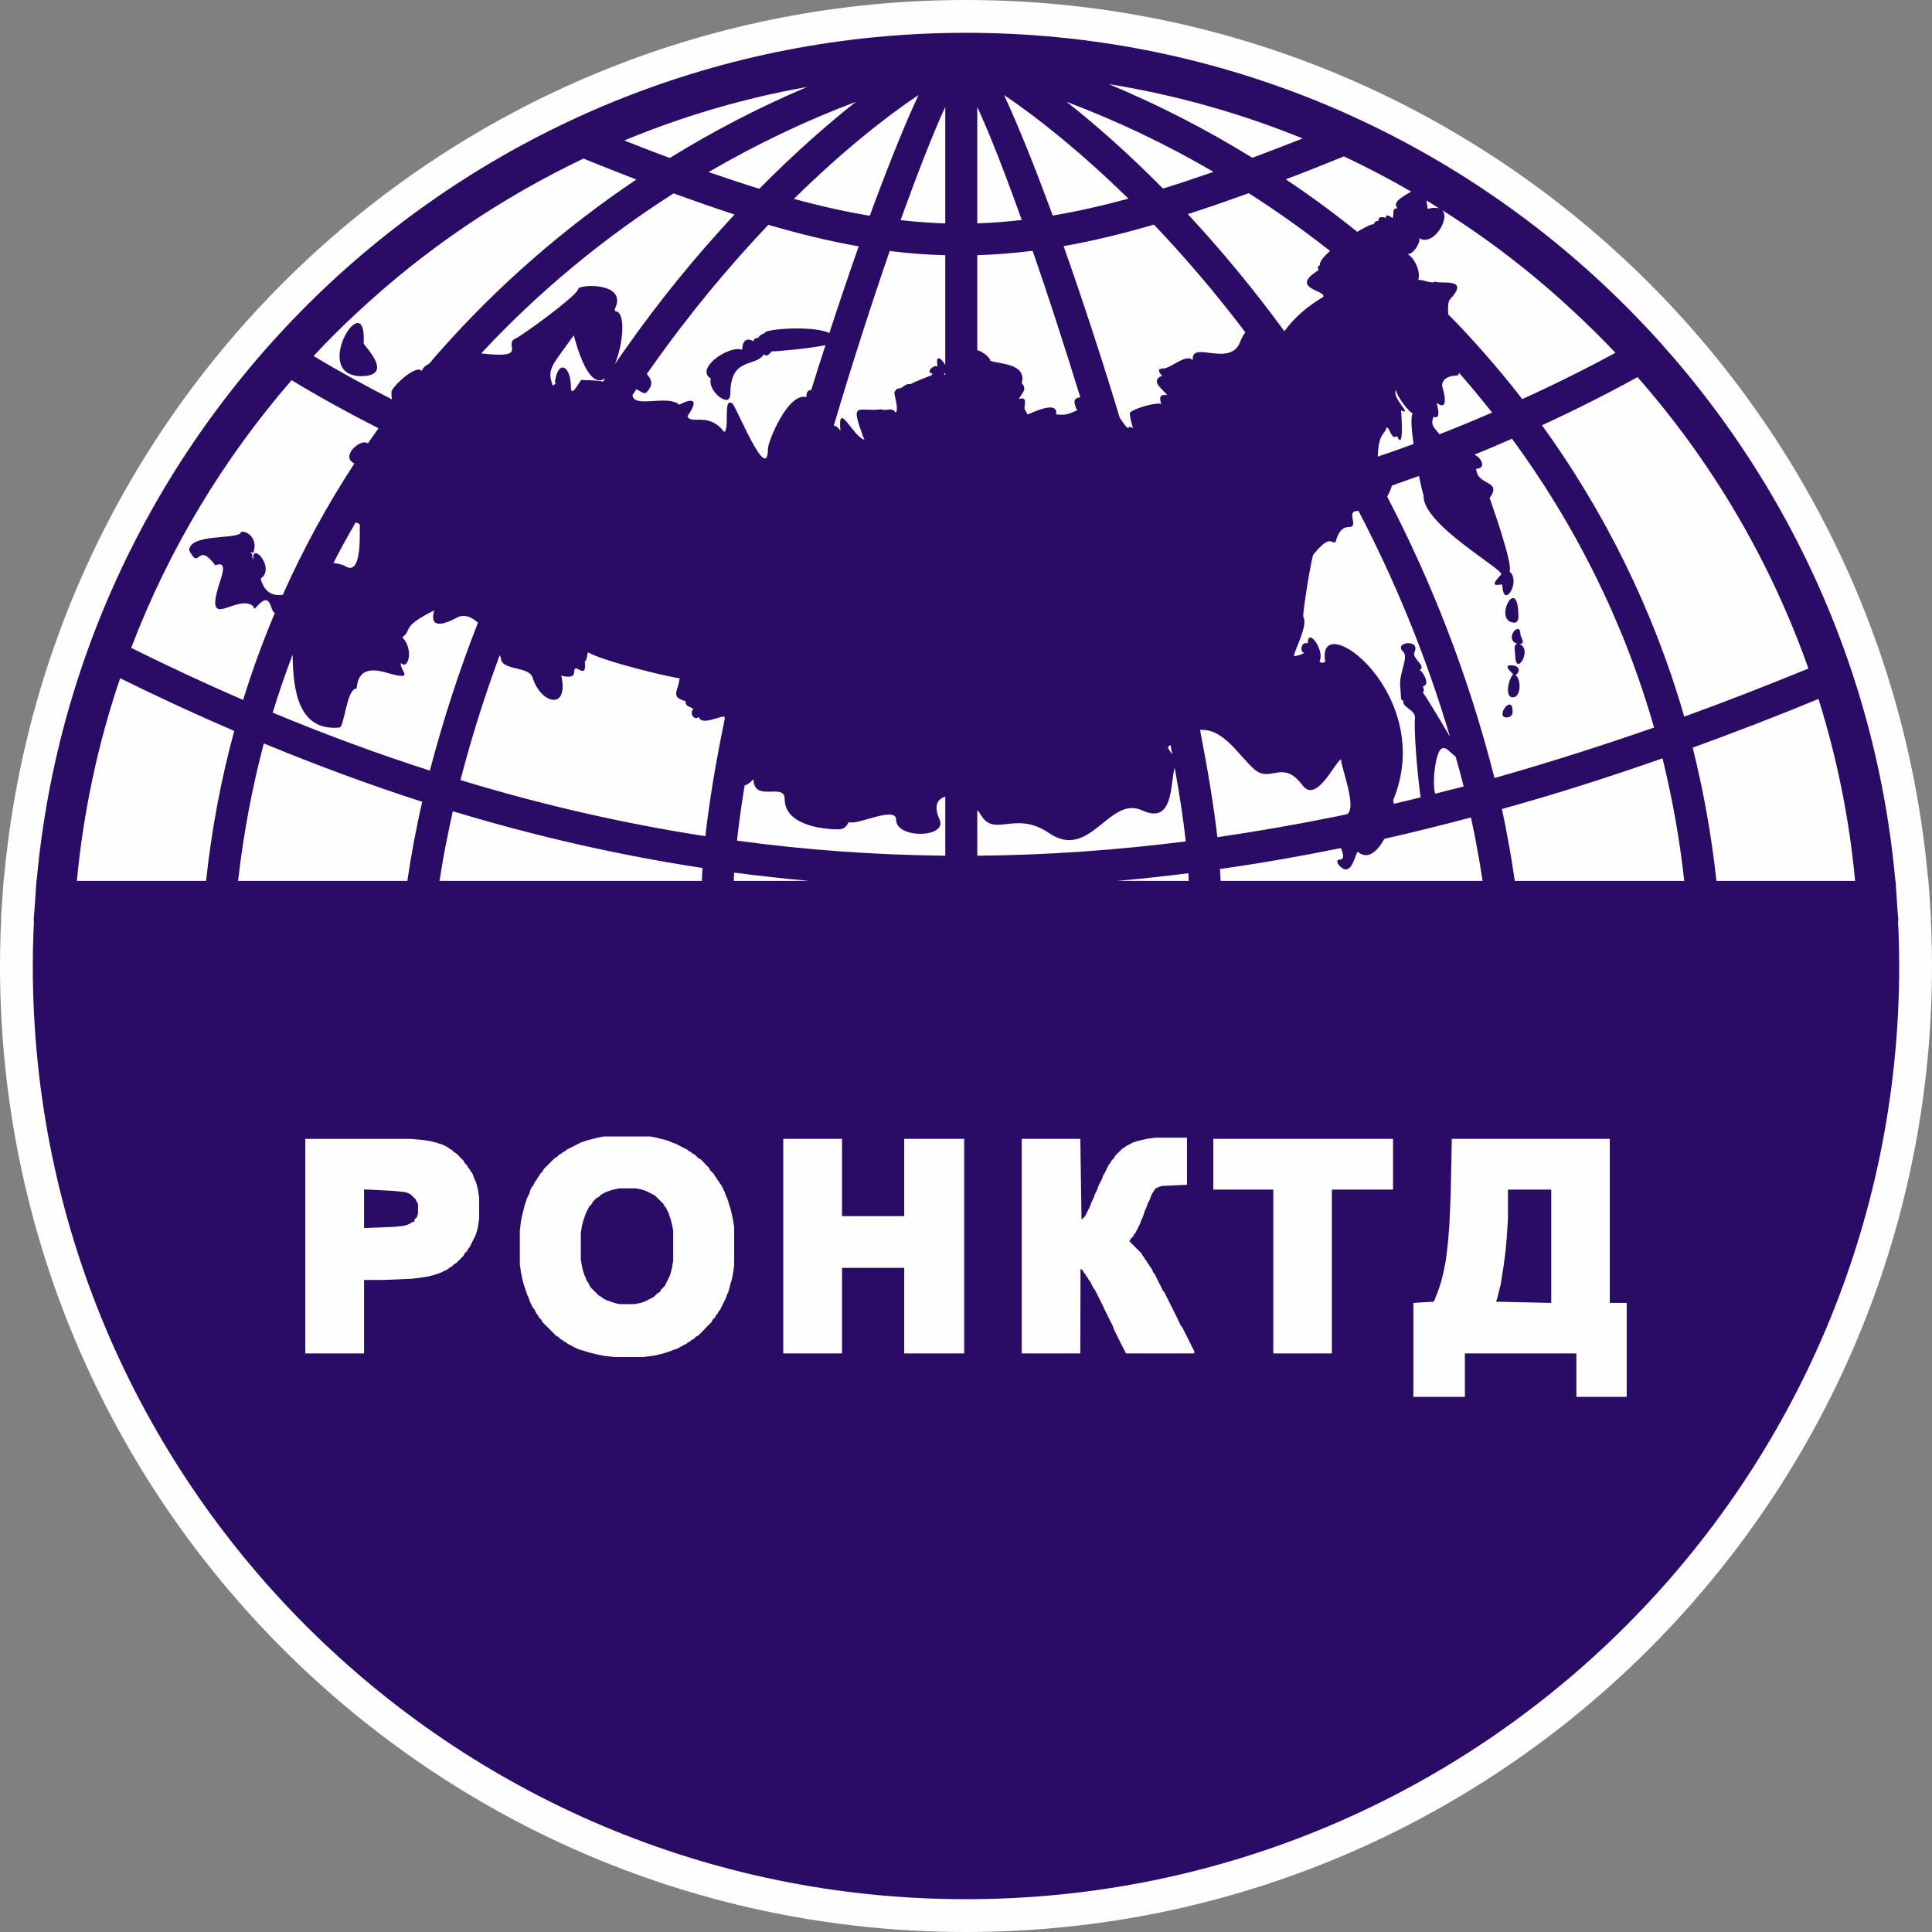
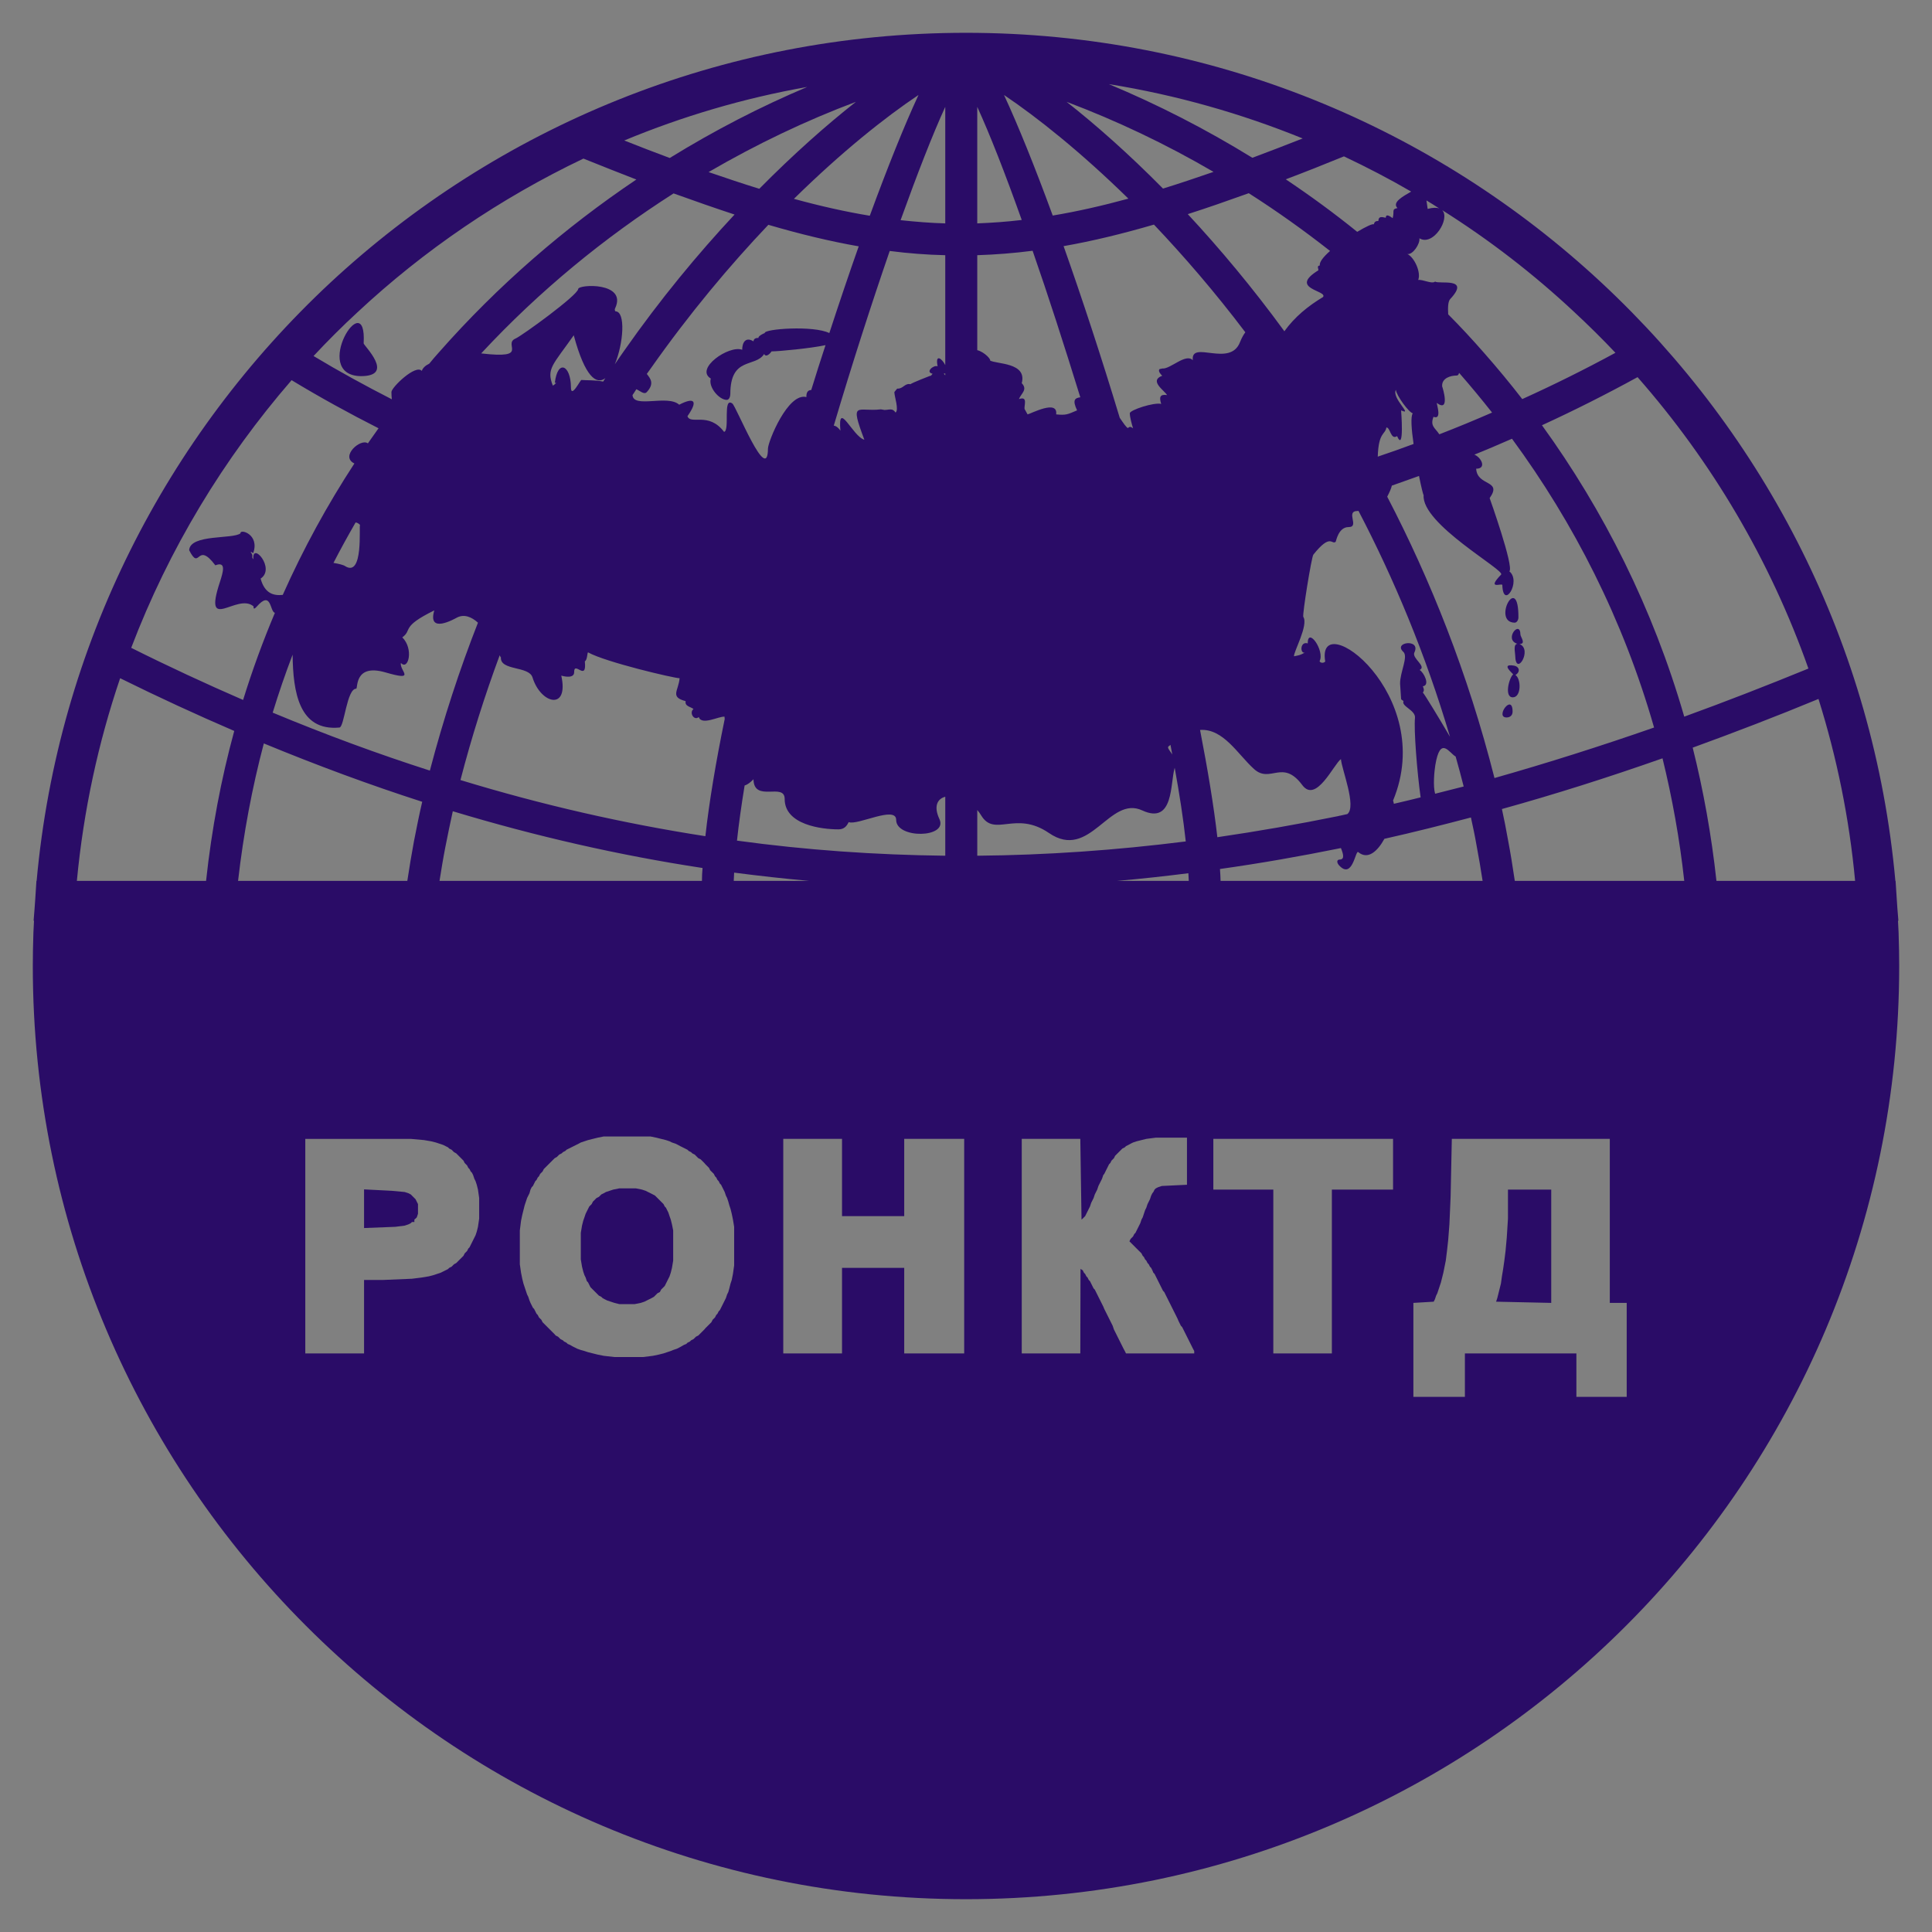
<svg xmlns="http://www.w3.org/2000/svg" xml:space="preserve" width="96px" height="96px" version="1.1" style="shape-rendering:geometricPrecision; text-rendering:geometricPrecision; image-rendering:optimizeQuality; fill-rule:evenodd; clip-rule:evenodd" viewBox="0 0 96 96">
  <rect x="0" y="0" width="96" height="96" fill="#808080" stroke="none" />
  <defs>
    <style type="text/css">
   
    .fil0 {fill:#FEFEFE}
    .fil1 {fill:#2A0C67}
   
  </style>
  </defs>
  <g id="Слой_x0020_1">
-     <path class="fil0" d="M95.88 44.57c0.01,0.15 0.02,0.31 0.03,0.47l0.04 0.63 -0.01 0c0.01,0.2 0.02,0.4 0.03,0.61 0.02,0.64 0.03,1.21 0.03,1.72 0,13.25 -5.37,25.25 -14.06,33.94 -8.69,8.69 -20.69,14.06 -33.94,14.06 -13.25,0 -25.25,-5.37 -33.94,-14.06 -8.69,-8.69 -14.06,-20.69 -14.06,-33.94 0,-0.51 0.01,-1.08 0.03,-1.71l0 0c0.01,-0.21 0.02,-0.41 0.03,-0.61l-0.01 0 0.04 -0.66c0.01,-0.15 0.02,-0.3 0.03,-0.44l0.07 -0.96 0.01 0c1.1,-12.11 6.69,-22.93 15.1,-30.76 8.58,-7.98 20.07,-12.86 32.7,-12.86 12.63,0 24.12,4.88 32.69,12.86 8.42,7.83 14.01,18.65 15.11,30.76l0.01 0 0.07 0.95z" />
    <path class="fil1" d="M94.25 44.69c0.01,0.14 0.02,0.29 0.03,0.45l0.05 0.61 -0.02 0c0.01,0.19 0.02,0.39 0.03,0.59 0.02,0.61 0.03,1.17 0.03,1.66 0,12.8 -5.19,24.4 -13.58,32.79 -8.39,8.39 -19.99,13.58 -32.79,13.58 -12.81,0 -24.4,-5.19 -32.79,-13.58 -8.39,-8.39 -13.58,-19.98 -13.58,-32.79 0,-0.49 0.01,-1.04 0.03,-1.65l0 0c0.01,-0.21 0.02,-0.4 0.03,-0.6l-0.02 0 0.05 -0.63c0.01,-0.14 0.02,-0.28 0.03,-0.42l0.06 -0.93 0.01 0c1.06,-11.7 6.47,-22.15 14.59,-29.72 8.28,-7.7 19.39,-12.42 31.59,-12.42 12.2,0 23.3,4.71 31.58,12.42 8.13,7.57 13.54,18.01 14.6,29.72l0.01 0 0.06 0.92zm-19.91 19.99l0.06 -0.18 0.06 -0.24 0.06 -0.24 0.06 -0.24 0.05 -0.36 0.06 -0.36 0.06 -0.42 0.06 -0.48 0.06 -0.66 0.06 -0.95 0 -1.44 2.15 0 0 5.63 -2.74 -0.06zm-2.26 -5.21l-0.06 1.37 -0.06 0.78 -0.06 0.54 -0.06 0.48 -0.06 0.3 -0.06 0.3 -0.06 0.24 -0.06 0.24 -0.06 0.18 -0.06 0.18 -0.06 0.18 -0.06 0.12 -0.06 0.18 -0.06 0.12 -1.01 0.06 0 4.67 2.56 0 0 -2.16 5.54 0 0 2.16 2.5 0 0 -4.67 -0.84 0 0 -8.15 -7.85 0 -0.06 2.88zm-43.22 1.79l0.06 -0.36 0.06 -0.24 0.06 -0.17 0.06 -0.18 0.06 -0.12 0.06 -0.12 0.06 -0.12 0.06 -0.06 0.06 -0.06 0.06 -0.12 0.06 -0.06 0.06 -0.06 0.06 -0.06 0.12 -0.06 0.06 -0.06 0.06 -0.06 0.12 -0.06 0.11 -0.06 0.18 -0.06 0.18 -0.06 0.3 -0.06 0.83 0 0.3 0.06 0.18 0.06 0.12 0.06 0.12 0.06 0.12 0.06 0.11 0.06 0.06 0.06 0.06 0.06 0.06 0.06 0.06 0.06 0.06 0.06 0.06 0.06 0.06 0.06 0.06 0.12 0.06 0.06 0.06 0.12 0.06 0.12 0.06 0.18 0.06 0.17 0.06 0.24 0.06 0.3 0 1.5 -0.06 0.36 -0.06 0.24 -0.06 0.18 -0.06 0.12 -0.06 0.12 -0.06 0.12 -0.06 0.12 -0.06 0.06 -0.06 0.06 -0.06 0.06 -0.06 0.12 -0.12 0.06 -0.06 0.06 -0.06 0.06 -0.06 0.06 -0.11 0.06 -0.12 0.06 -0.12 0.06 -0.12 0.06 -0.18 0.06 -0.3 0.06 -0.77 0 -0.24 -0.06 -0.18 -0.06 -0.18 -0.06 -0.12 -0.06 -0.11 -0.06 -0.06 -0.06 -0.12 -0.06 -0.06 -0.06 -0.06 -0.06 -0.06 -0.06 -0.06 -0.06 -0.06 -0.06 -0.06 -0.06 -0.06 -0.06 -0.06 -0.12 -0.06 -0.12 -0.06 -0.06 -0.06 -0.18 -0.06 -0.12 -0.06 -0.18 -0.06 -0.24 -0.06 -0.36 0 -1.32zm0.84 -4.73l-0.24 0.06 -0.24 0.06 -0.18 0.06 -0.18 0.06 -0.11 0.06 -0.12 0.06 -0.12 0.06 -0.12 0.06 -0.12 0.06 -0.12 0.06 -0.06 0.06 -0.12 0.06 -0.06 0.06 -0.12 0.06 -0.06 0.06 -0.06 0.06 -0.11 0.06 -0.06 0.06 -0.06 0.06 -0.06 0.06 -0.06 0.06 -0.06 0.06 -0.06 0.06 -0.06 0.06 -0.06 0.06 -0.06 0.06 -0.06 0.12 -0.06 0.06 -0.06 0.06 -0.06 0.12 -0.06 0.06 -0.06 0.12 -0.06 0.06 -0.06 0.12 -0.06 0.12 -0.06 0.06 -0.06 0.12 -0.05 0.18 -0.06 0.12 -0.06 0.12 -0.06 0.18 -0.06 0.18 -0.06 0.24 -0.06 0.24 -0.06 0.29 -0.06 0.48 0 1.68 0.06 0.42 0.06 0.3 0.06 0.24 0.06 0.18 0.06 0.18 0.06 0.18 0.06 0.12 0.06 0.18 0.05 0.12 0.06 0.12 0.06 0.12 0.06 0.06 0.06 0.12 0.06 0.12 0.06 0.06 0.06 0.12 0.06 0.06 0.06 0.06 0.06 0.12 0.06 0.06 0.06 0.06 0.06 0.06 0.06 0.06 0.06 0.06 0.06 0.06 0.06 0.06 0.06 0.06 0.06 0.06 0.06 0.06 0.05 0.06 0.12 0.06 0.06 0.06 0.06 0.06 0.12 0.06 0.06 0.06 0.12 0.06 0.06 0.06 0.12 0.05 0.12 0.07 0.12 0.06 0.12 0.06 0.17 0.06 0.18 0.05 0.18 0.06 0.24 0.06 0.24 0.06 0.3 0.06 0.53 0.06 1.43 0 0.48 -0.06 0.29 -0.06 0.24 -0.06 0.18 -0.06 0.18 -0.06 0.12 -0.05 0.18 -0.06 0.12 -0.06 0.11 -0.06 0.12 -0.07 0.12 -0.05 0.06 -0.06 0.12 -0.06 0.06 -0.06 0.12 -0.06 0.06 -0.06 0.06 -0.06 0.12 -0.06 0.06 -0.06 0.06 -0.06 0.06 -0.06 0.06 -0.06 0.06 -0.06 0.05 -0.06 0.06 -0.06 0.06 -0.06 0.06 -0.06 0.06 -0.06 0.06 -0.06 0.06 -0.12 0.06 -0.06 0.06 -0.06 0.06 -0.12 0.06 -0.06 0.06 -0.12 0.06 -0.06 0.06 -0.12 0.06 -0.12 0.06 -0.12 0.06 -0.12 0.06 -0.12 0.06 -0.18 0.06 -0.12 0.05 -0.18 0.06 -0.24 0.06 -0.18 0.06 -0.3 0.06 -0.42 0 -1.92 -0.06 -0.36 -0.06 -0.29 -0.06 -0.24 -0.06 -0.18 -0.05 -0.18 -0.06 -0.18 -0.06 -0.12 -0.06 -0.18 -0.06 -0.12 -0.06 -0.12 -0.06 -0.12 -0.06 -0.06 -0.06 -0.12 -0.06 -0.06 -0.06 -0.12 -0.06 -0.06 -0.06 -0.12 -0.06 -0.06 -0.06 -0.06 -0.06 -0.06 -0.06 -0.12 -0.06 -0.06 -0.06 -0.06 -0.06 -0.06 -0.05 -0.06 -0.06 -0.06 -0.06 -0.06 -0.06 -0.06 -0.12 -0.06 -0.06 -0.06 -0.06 -0.06 -0.06 -0.06 -0.12 -0.06 -0.06 -0.06 -0.12 -0.06 -0.06 -0.06 -0.12 -0.06 -0.12 -0.06 -0.12 -0.06 -0.11 -0.06 -0.12 -0.06 -0.18 -0.06 -0.12 -0.06 -0.18 -0.06 -0.24 -0.06 -0.24 -0.06 -0.29 -0.06 -2.32 0 -0.3 0.06zm27.26 0.06l-0.24 0.06 -0.24 0.06 -0.18 0.06 -0.12 0.06 -0.11 0.06 -0.12 0.06 -0.06 0.06 -0.12 0.06 -0.06 0.06 -0.06 0.06 -0.06 0.06 -0.06 0.06 -0.06 0.06 -0.06 0.06 -0.06 0.12 -0.06 0.06 -0.06 0.06 -0.06 0.12 -0.06 0.06 -0.06 0.12 -0.06 0.12 -0.06 0.12 -0.06 0.12 -0.05 0.06 -0.06 0.18 -0.06 0.12 -0.06 0.12 -0.06 0.12 -0.06 0.18 -0.06 0.12 -0.06 0.12 -0.06 0.18 -0.06 0.12 -0.06 0.12 -0.06 0.18 -0.06 0.12 -0.06 0.12 -0.06 0.12 -0.06 0.12 -0.06 0.06 -0.06 0.06 -0.06 0.05 -0.06 -4.01 -2.91 0 0 10.66 2.91 0 0.01 -4.2 0.11 0.07 0.06 0.12 0.06 0.06 0.06 0.12 0.06 0.06 0.06 0.12 0.06 0.06 0.06 0.12 0.06 0.12 0.06 0.12 0.06 0.06 0.06 0.12 0.06 0.12 0.06 0.12 0.06 0.12 0.06 0.12 0.06 0.12 0.06 0.12 0.05 0.12 0.06 0.12 0.06 0.12 0.06 0.12 0.06 0.12 0.06 0.12 0.06 0.12 0.06 0.12 0.06 0.18 0.06 0.12 0.06 0.12 0.06 0.12 0.06 0.12 0.06 0.12 0.06 0.12 0.06 0.12 0.06 0.12 0.06 0.11 0.06 0.12 3.39 0 0 -0.12 -0.06 -0.11 -0.06 -0.12 -0.06 -0.12 -0.06 -0.12 -0.06 -0.12 -0.06 -0.12 -0.06 -0.12 -0.06 -0.12 -0.06 -0.12 -0.06 -0.12 -0.06 -0.06 -0.06 -0.12 -0.06 -0.12 -0.05 -0.12 -0.06 -0.12 -0.06 -0.12 -0.06 -0.12 -0.06 -0.12 -0.06 -0.12 -0.06 -0.12 -0.06 -0.12 -0.06 -0.12 -0.06 -0.12 -0.06 -0.12 -0.06 -0.12 -0.06 -0.06 -0.06 -0.12 -0.06 -0.12 -0.06 -0.12 -0.06 -0.12 -0.06 -0.12 -0.06 -0.12 -0.06 -0.12 -0.06 -0.06 -0.05 -0.12 -0.06 -0.12 -0.06 -0.06 -0.06 -0.12 -0.06 -0.06 -0.06 -0.12 -0.06 -0.06 -0.06 -0.12 -0.06 -0.06 -0.06 -0.12 -0.06 -0.06 -0.06 -0.06 -0.06 -0.06 -0.06 -0.06 -0.06 -0.06 -0.06 -0.06 -0.06 -0.06 -0.06 -0.06 -0.06 -0.06 -0.06 -0.06 0.06 -0.12 0.06 -0.06 0.06 -0.06 0.06 -0.12 0.06 -0.06 0.06 -0.12 0.06 -0.12 0.06 -0.12 0.06 -0.12 0.06 -0.18 0.06 -0.11 0.06 -0.18 0.06 -0.18 0.06 -0.12 0.06 -0.18 0.06 -0.12 0.06 -0.12 0.06 -0.18 0.06 -0.12 0.05 -0.06 0.06 -0.12 0.06 -0.06 0.12 -0.06 0.18 -0.06 1.25 -0.06 0 -2.34 -1.55 0 -0.47 0.06zm-18.04 10.66l2.92 0 0 -4.25 3.09 0 0 4.25 2.98 0 0 -10.66 -2.98 0 0 3.84 -3.09 0 0 -3.84 -2.92 0 0 10.66zm-18.21 -6.76l-0.06 0.06 -0.06 0.05 0 0.12 -0.12 0 -0.06 0.06 -0.12 0.06 -0.18 0.06 -0.47 0.06 -1.55 0.06 0 -1.92 1.37 0.07 0.65 0.06 0.18 0.06 0.12 0.06 0.06 0.06 0.06 0.06 0.06 0.06 0.06 0.06 0.06 0.12 0.06 0.12 0 0.48 -0.06 0.18zm-5.54 6.76l2.92 0 0 -3.65 0.95 0 1.43 -0.06 0.48 -0.06 0.36 -0.06 0.23 -0.06 0.18 -0.06 0.18 -0.06 0.12 -0.06 0.12 -0.06 0.12 -0.06 0.06 -0.06 0.12 -0.06 0.06 -0.06 0.06 -0.06 0.11 -0.06 0.06 -0.06 0.06 -0.06 0.06 -0.06 0.06 -0.06 0.06 -0.06 0.06 -0.06 0.06 -0.12 0.06 -0.06 0.06 -0.06 0.06 -0.12 0.06 -0.06 0.06 -0.12 0.06 -0.12 0.06 -0.12 0.06 -0.12 0.06 -0.12 0.06 -0.18 0.06 -0.24 0.06 -0.41 0 -1.02 -0.06 -0.42 -0.06 -0.24 -0.06 -0.18 -0.06 -0.12 -0.06 -0.18 -0.06 -0.12 -0.06 -0.06 -0.06 -0.12 -0.06 -0.06 -0.06 -0.12 -0.06 -0.06 -0.06 -0.06 -0.06 -0.12 -0.06 -0.06 -0.06 -0.06 -0.06 -0.06 -0.06 -0.06 -0.06 -0.06 -0.06 -0.06 -0.11 -0.06 -0.06 -0.06 -0.06 -0.06 -0.12 -0.06 -0.06 -0.06 -0.12 -0.06 -0.12 -0.06 -0.18 -0.06 -0.18 -0.06 -0.24 -0.06 -0.35 -0.06 -0.66 -0.06 -5.24 0 0 10.66zm45.12 -8.14l2.98 0 0 8.14 2.91 0 0 -8.14 3.04 0 0 -2.52 -8.93 0 0 2.52zm3.53 -42.65c0.51,-0.71 1.17,-1.25 1.92,-1.7 0.25,-0.33 -1.74,-0.4 -0.23,-1.33 0,-0.11 -0.09,-0.21 0.07,-0.24 -0.03,-0.17 0.19,-0.44 0.51,-0.72 -1.31,-1.03 -2.66,-1.99 -4.04,-2.87 -1.06,0.38 -2.06,0.73 -3.03,1.04 1.58,1.7 3.21,3.64 4.8,5.82zm3.62 -4.94c0.43,-0.26 0.78,-0.42 0.82,-0.37 0.04,-0.13 0.09,-0.17 0.23,-0.17 0.01,-0.25 0.17,-0.2 0.37,-0.16 0,-0.24 0.25,-0.04 0.34,0.02 0.1,-0.33 -0.07,-0.45 0.24,-0.5 -0.29,-0.29 0.29,-0.59 0.68,-0.82 -1.08,-0.63 -2.2,-1.21 -3.34,-1.75 -1,0.41 -1.96,0.79 -2.89,1.14 1.21,0.81 2.4,1.68 3.55,2.61zm3.44 -1.56c0.03,0.16 0.04,0.32 0.06,0.42 0.26,-0.07 0.45,-0.07 0.58,-0.02 -0.21,-0.14 -0.43,-0.27 -0.64,-0.4zm0.78 0.48c0.42,0.42 -0.45,1.82 -1.13,1.4 0.04,0.28 -0.34,0.84 -0.6,0.78 0.35,0.17 0.69,0.91 0.54,1.29 0.24,-0.03 0.69,0.22 0.84,0.08 0.18,0.15 1.79,-0.24 0.75,0.87 -0.11,0.12 -0.12,0.42 -0.1,0.76 0.61,0.61 1.2,1.25 1.77,1.9 0.66,0.75 1.3,1.52 1.91,2.31 1.55,-0.7 3.1,-1.47 4.63,-2.3 -0.66,-0.7 -1.34,-1.37 -2.04,-2.02 -2.02,-1.89 -4.22,-3.59 -6.57,-5.07zm0.84 8.09c-0.02,0.08 -0.05,0.13 -0.12,0.13 -0.29,0 -0.75,0.12 -0.72,0.54l0 0c0.03,0.07 0.41,1.32 -0.27,0.82 0.01,0.11 0.26,0.86 -0.16,0.69 -0.18,0.46 0.08,0.55 0.29,0.87 0.88,-0.34 1.75,-0.7 2.62,-1.08 -0.52,-0.66 -1.05,-1.3 -1.6,-1.93l-0.04 -0.04zm0.76 4.06c0.35,0.14 0.62,0.7 0.09,0.7 0.05,0.89 1.32,0.54 0.67,1.46 0,0 1.22,3.42 0.98,3.64 0.61,0.49 -0.31,1.95 -0.35,0.68 0,-0.12 -0.82,0.27 -0.06,-0.52 0.21,-0.22 -3.97,-2.51 -3.85,-3.95 -0.02,0 -0.12,-0.4 -0.23,-0.95 -0.45,0.16 -0.9,0.32 -1.35,0.48 -0.03,0.14 -0.12,0.34 -0.23,0.55 2.14,4.11 4.01,8.77 5.33,13.98 2.61,-0.74 5.26,-1.58 7.93,-2.51 -1.54,-5.38 -3.99,-10.17 -7.06,-14.35 -0.62,0.27 -1.24,0.54 -1.87,0.79zm-3.02 -0.53c-0.11,-0.74 -0.15,-1.38 -0.04,-1.52 0,0 0.01,0 0.01,0 -0.2,-0.03 -0.83,-0.9 -0.85,-1.17 -0.22,0.42 0.89,1.31 0.26,1.02 0,0 0.17,2.12 -0.2,1.28 -0.32,0.21 -0.33,-0.43 -0.53,-0.43 -0.06,0.37 -0.39,0.21 -0.43,1.45 0.6,-0.2 1.19,-0.41 1.78,-0.63zm-2.74 3.32c-0.01,0.01 -0.03,0.01 -0.04,0.01 -0.63,0 0.12,0.8 -0.45,0.8 -0.51,0 -0.62,0.71 -0.64,0.73 -0.2,0.17 -0.24,-0.45 -1.11,0.64 -0.09,0.11 -0.55,2.95 -0.5,3.09l0 0c0.27,0.41 -0.5,1.77 -0.46,1.96 0.23,-0.05 0.28,-0.04 0.53,-0.18 -0.24,0.05 -0.23,-0.58 0.15,-0.46 0,-0.85 0.86,0.37 0.59,0.88 0.02,0.09 0.2,0.12 0.28,0.02 -0.48,-2.79 5.57,1.61 3.37,6.91 0.02,0.04 0.03,0.1 0.04,0.16 0.44,-0.1 0.89,-0.21 1.33,-0.32 -0.18,-1.29 -0.34,-3.37 -0.28,-3.95 0.04,-0.38 -0.69,-0.57 -0.57,-0.83 -0.02,-0.04 -0.1,-0.05 -0.12,-0.11l-0.05 -0.75c0,0 0,-0.01 0,-0.01 -0.01,-0.56 0.42,-1.35 0.16,-1.58 -0.53,-0.49 0.89,-0.67 0.55,0.03 -0.14,0.29 0.63,0.69 0.26,0.87 0.2,0.11 0.54,0.76 0.16,0.81 0.04,0.1 0.09,0.21 0,0.31 0.09,0.09 0.84,1.33 1.35,2.2 -1.22,-4.12 -2.79,-7.86 -4.55,-11.23zm1.29 16.3c-0.34,0.62 -0.82,1.06 -1.3,0.66 -0.14,-0.12 -0.28,1.4 -0.96,0.65 -0.11,-0.13 -0.12,-0.28 0.05,-0.28l0 0c0.23,-0.01 0.18,-0.25 0.05,-0.57 -2.02,0.41 -4.02,0.76 -6.01,1.04 0.02,0.2 0.02,0.4 0.03,0.59l13.02 0c-0.09,-0.59 -0.19,-1.18 -0.3,-1.76 -0.08,-0.47 -0.18,-0.93 -0.28,-1.39 -1.44,0.38 -2.87,0.74 -4.3,1.06zm-2.29 -1.13c0.03,-0.01 0.06,-0.02 0.09,-0.02l0.36 -0.08c0.47,-0.37 -0.28,-2.22 -0.32,-2.73 -0.35,0.24 -1.23,2.22 -1.92,1.29 -0.98,-1.32 -1.59,-0.06 -2.4,-0.8 -0.8,-0.72 -1.52,-2.02 -2.68,-1.94 0.38,1.96 0.68,3.76 0.86,5.33 1.99,-0.29 3.99,-0.64 6.01,-1.05zm-8.34 -3.54c-0.03,0.03 -0.06,0.05 -0.1,0.08 -0.07,0.07 0.07,0.21 0.19,0.4 -0.03,-0.16 -0.06,-0.32 -0.09,-0.48zm0.21 1.14c-0.23,0.75 -0.03,2.85 -1.61,2.12 -1.65,-0.77 -2.59,2.53 -4.64,1.12 -1.67,-1.14 -2.7,0.24 -3.37,-0.88 -0.06,-0.1 -0.12,-0.18 -0.19,-0.26l0 2.27c3.42,-0.03 6.87,-0.27 10.36,-0.71 -0.12,-1.11 -0.31,-2.34 -0.55,-3.66zm-11.4 1.44c-0.39,0.1 -0.59,0.47 -0.29,1.11 0.44,0.95 -2.15,0.99 -2.15,0.04 0,-0.73 -1.93,0.29 -2.36,0.11 -0.11,0.23 -0.25,0.36 -0.51,0.36l0 0c-0.82,0 -2.67,-0.22 -2.67,-1.51 0,-0.84 -1.53,0.2 -1.55,-0.98 0,0 -0.24,0.26 -0.44,0.31 -0.16,0.98 -0.29,1.9 -0.38,2.74 3.43,0.47 6.88,0.71 10.35,0.75l0 -2.93zm-10.96 -3.86c0,-0.04 -0.01,-0.08 -0.01,-0.12 -0.3,-0.02 -1.13,0.45 -1.28,0.02 -0.23,0.2 -0.49,-0.22 -0.26,-0.4 -0.15,-0.12 -0.44,-0.13 -0.39,-0.39 -0.79,-0.21 -0.36,-0.5 -0.3,-1.14 -0.28,0 -3.68,-0.8 -4.54,-1.28 -0.06,-0.04 -0.03,0.37 -0.17,0.44 0.11,1.05 -0.54,-0.05 -0.53,0.54 0,0.32 -0.48,0.22 -0.64,0.17 0.39,1.76 -1.02,1.42 -1.43,0.09 -0.18,-0.58 -1.62,-0.32 -1.57,-1 -0.01,0.01 -0.03,-0.03 -0.06,-0.1 -0.73,1.97 -1.39,4.04 -1.95,6.2 4.06,1.24 8.11,2.16 12.17,2.79 0.19,-1.71 0.52,-3.68 0.96,-5.82zm-12.26 -4.79c-0.32,-0.29 -0.69,-0.44 -1.05,-0.25 -0.13,0.07 -1.47,0.83 -1.12,-0.36 -1.69,0.83 -1.07,0.96 -1.59,1.34 0.58,0.57 0.3,1.67 -0.07,1.27 -0.08,0.39 0.81,0.93 -0.77,0.47 -1.55,-0.45 -1.36,0.8 -1.45,0.81l0 0c-0.47,0 -0.59,1.9 -0.83,1.93 -2.01,0.19 -2.31,-1.76 -2.33,-3.62 -0.36,0.94 -0.69,1.9 -0.99,2.88 2.62,1.09 5.22,2.05 7.81,2.88 0.68,-2.59 1.48,-5.03 2.39,-7.35zm-10.09 -0.49c-0.26,-0.05 -0.16,-1.16 -0.91,-0.3 -0.08,0.08 -0.16,0.16 -0.15,-0.02 -0.82,-0.7 -2.53,1.39 -1.67,-1.22 0.15,-0.47 0.33,-1.04 -0.23,-0.82 -0.94,-1.25 -0.75,0.33 -1.3,-0.75 0.04,-0.81 2.18,-0.54 2.55,-0.84 -0.04,-0.24 0.97,0.04 0.63,0.99 -0.05,-0.04 -0.08,-0.07 -0.13,-0.06 0.19,0.23 0,0.2 0.14,0.36 -0.08,-0.91 1.12,0.46 0.36,0.96 0.2,0.73 0.63,0.86 1.1,0.81 1.03,-2.31 2.22,-4.48 3.56,-6.53 -0.73,-0.35 0.32,-1.27 0.67,-1 0.18,-0.26 0.35,-0.5 0.53,-0.75 -1.46,-0.74 -2.9,-1.53 -4.32,-2.39 -3.38,3.9 -6.1,8.39 -7.97,13.3 1.86,0.93 3.72,1.79 5.56,2.59 0.46,-1.49 0.99,-2.93 1.58,-4.33zm2.91 -2.48c0.25,0.04 0.5,0.1 0.58,0.16l0 0c0.92,0.58 0.68,-1.98 0.74,-2.05 -0.09,-0.09 -0.16,-0.11 -0.22,-0.12 -0.38,0.66 -0.75,1.33 -1.1,2.01zm2.9 -8.13c-0.01,-0.1 -0.02,-0.22 -0.02,-0.36 0,-0.23 1.21,-1.4 1.51,-1.05 0.04,-0.14 0.18,-0.27 0.37,-0.36 0.15,-0.19 0.31,-0.37 0.47,-0.55 2.94,-3.34 6.28,-6.22 9.82,-8.6 -0.84,-0.33 -1.72,-0.67 -2.63,-1.04 -4.13,1.97 -7.92,4.55 -11.22,7.63 -0.76,0.7 -1.49,1.43 -2.19,2.18 1.28,0.77 2.58,1.48 3.89,2.15zm4.44 -2.28c2.46,0.29 1.05,-0.46 1.71,-0.74 0.32,-0.14 3.09,-2.15 3.11,-2.46 0.03,-0.24 2.44,-0.35 1.84,0.95 -0.03,0.05 -0.03,0.11 0.01,0.16 0.52,0 0.4,1.61 -0.03,2.63 0.16,-0.23 0.31,-0.46 0.47,-0.68 1.8,-2.57 3.67,-4.82 5.48,-6.76 -0.97,-0.32 -1.98,-0.67 -3.03,-1.05 -3.43,2.19 -6.67,4.84 -9.56,7.95zm6.17 1.23c-0.44,0.34 -1.01,-0.05 -1.57,-2.13 -1.04,1.48 -1.37,1.66 -1.04,2.5 0.05,-0.02 0.13,-0.09 0.17,-0.14l-0.07 0c0.14,-1.18 0.79,-0.89 0.8,0.22 0,0.59 0.47,-0.37 0.52,-0.36l0 0c0.19,0.02 0.72,0 1.08,0.08l0.11 -0.17zm2.06 -0.21c0.18,0.23 0.39,0.48 0,0.9 -0.13,0.15 -0.35,-0.07 -0.52,-0.14 -0.06,0.1 -0.13,0.2 -0.19,0.29 0.04,0.68 1.75,-0.04 2.32,0.48 0.71,-0.37 0.98,-0.24 0.41,0.57 0.16,0.45 1.05,-0.24 1.82,0.78 0.3,-0.08 -0.08,-1.76 0.41,-1.41 0.19,0.13 1.76,4.09 1.77,2.24 0,-0.34 0.99,-2.8 1.91,-2.56 -0.01,-0.26 0.1,-0.35 0.24,-0.35 0.23,-0.75 0.47,-1.5 0.71,-2.23 -0.74,0.16 -2.34,0.31 -2.68,0.31 -0.05,0.08 -0.27,0.33 -0.37,0.13 -0.44,0.69 -1.68,0.11 -1.68,1.99 0,0.11 -0.05,0.29 -0.18,0.29 -0.37,0 -0.92,-0.63 -0.79,-1.06 -0.81,-0.49 0.91,-1.68 1.56,-1.43 0,-0.36 0.17,-0.66 0.56,-0.42 0.02,-0.15 0.13,-0.17 0.25,-0.17l0 -0.03 0 0c0.03,-0.08 0.22,-0.18 0.31,-0.21 -0.05,-0.21 2.43,-0.39 3.21,0 0.49,-1.5 0.98,-2.95 1.46,-4.31 -1.43,-0.25 -2.92,-0.61 -4.49,-1.07 -1.91,2.01 -3.92,4.4 -5.86,7.16 -0.06,0.08 -0.12,0.17 -0.18,0.25zm9.29 2.57c0.13,0.01 0.26,0.14 0.33,0.25 -0.14,-1.57 0.61,0.29 1.19,0.45 -0.75,-1.99 -0.34,-1.37 0.82,-1.51l0.18 0.03c0.23,0 0.4,-0.11 0.55,0.13 0.18,-0.14 -0.06,-0.8 -0.06,-1.02l0.14 -0.17c0.3,0.02 0.37,-0.28 0.66,-0.22 0.08,-0.07 0.96,-0.41 0.96,-0.41l0 0c0.07,0.01 0.1,-0.07 0.14,-0.11 -0.38,-0.08 0.05,-0.45 0.25,-0.37 -0.13,-0.65 0.22,-0.38 0.38,-0.06l0 -5.46c-0.91,-0.02 -1.83,-0.09 -2.76,-0.21 -0.9,2.61 -1.86,5.58 -2.78,8.68zm5.54 -2.6c-0.02,0.01 -0.05,0.02 -0.08,0.02 0.03,0.02 0.06,0.05 0.08,0.08l0 -0.1zm1.59 -1.15c0.37,0.09 0.71,0.49 0.63,0.51 0.31,0.19 1.86,0.09 1.58,1.13 0.31,0.32 -0.03,0.51 -0.14,0.79 0.46,-0.16 0.25,0.31 0.28,0.49l0 0 0.15 0.27c0.16,-0.03 1.52,-0.76 1.42,0 0.5,0.05 0.57,0 1.04,-0.2 -0.25,-0.53 -0.1,-0.61 0.16,-0.65 -0.8,-2.59 -1.6,-5.07 -2.37,-7.28 -0.93,0.12 -1.84,0.19 -2.75,0.22l0 4.72zm7.08 3.36c0.18,0.26 0.32,0.48 0.41,0.51 0.09,-0.1 0.16,-0.05 0.25,0.01 -0.06,-0.2 -0.16,-0.55 -0.16,-0.75l0 0c0.02,-0.16 1.2,-0.55 1.56,-0.46 -0.11,-0.34 -0.06,-0.49 0.29,-0.44 -0.13,-0.23 -0.91,-0.71 -0.24,-0.96 -0.06,-0.06 -0.23,-0.23 -0.13,-0.33l0.14 -0.03c0.39,0.04 1.17,-0.78 1.51,-0.41 -0.11,-1.03 1.86,0.39 2.35,-0.91 0.08,-0.2 0.17,-0.36 0.26,-0.48 -1.52,-2.01 -3.06,-3.79 -4.54,-5.35 -1.58,0.46 -3.06,0.82 -4.49,1.07 0.92,2.6 1.88,5.52 2.79,8.53zm16.69 16.83c-0.31,-0.16 -0.76,-1.07 -1.01,0.43 -0.05,0.31 -0.12,1.03 -0.01,1.42 0.47,-0.12 0.94,-0.24 1.42,-0.36 -0.13,-0.51 -0.26,-1 -0.4,-1.49zm2.53 -1.94c-0.59,0 0.3,-1.23 0.3,-0.29 0,0.19 -0.13,0.29 -0.3,0.29zm0.64 -3.65c0,0 0,0 0,0 0.68,0.26 -0.19,1.68 -0.21,0.57 0,-0.15 -0.11,-0.56 0.11,-0.58 -0.7,-0.21 0.14,-1.22 0.15,-0.46 0,0.12 0.3,0.47 -0.05,0.47zm-0.24 -1.06c-1.14,-0.02 0.2,-2.56 0.19,-0.26 0,0.11 -0.07,0.26 -0.19,0.26zm-0.09 3.71c-0.44,0 -0.18,-0.99 0.02,-1.14 0,-0.03 -0.64,-0.54 0.01,-0.44 0.31,0.04 0.36,0.32 0.1,0.47 0.29,0.18 0.3,1.11 -0.13,1.11zm-57.24 -15.96c-2.54,-0.04 0.31,-4.61 0.14,-1.63 -0.01,0.1 1.6,1.63 -0.14,1.63zm-14.11 25.08l6.42 0c0.28,-2.59 0.75,-5.07 1.4,-7.45 -1.88,-0.81 -3.77,-1.68 -5.67,-2.62 -1.09,3.21 -1.82,6.58 -2.15,10.07zm27.2 -36.79c0.78,0.31 1.53,0.6 2.26,0.87 2.22,-1.37 4.51,-2.55 6.83,-3.53 -3.16,0.56 -6.2,1.46 -9.09,2.66zm24.08 -2.8c2.42,1.01 4.81,2.23 7.13,3.66 0.8,-0.3 1.64,-0.62 2.5,-0.96 -3.05,-1.24 -6.28,-2.16 -9.63,-2.7zm26.27 14.56c-1.57,0.86 -3.16,1.66 -4.75,2.39 3.06,4.23 5.51,9.08 7.07,14.48 2.04,-0.74 4.09,-1.54 6.17,-2.39 -1.9,-5.38 -4.8,-10.28 -8.49,-14.48zm8.99 15.99c-2.1,0.87 -4.19,1.67 -6.25,2.42 0.53,2.12 0.93,4.33 1.18,6.62l6.89 0c-0.29,-3.12 -0.91,-6.14 -1.82,-9.04zm-78.53 9.04l8.41 0c0.1,-0.66 0.21,-1.32 0.33,-1.97 0.13,-0.66 0.26,-1.32 0.41,-1.96 -2.61,-0.84 -5.23,-1.81 -7.87,-2.9 -0.58,2.19 -1.01,4.47 -1.28,6.83zm10.01 0l13.04 0c0,-0.21 0.01,-0.42 0.03,-0.64 -4.14,-0.63 -8.27,-1.57 -12.41,-2.82 -0.13,0.58 -0.25,1.18 -0.37,1.78 -0.11,0.56 -0.2,1.12 -0.29,1.68zm14.62 0l3.74 0c-1.24,-0.11 -2.48,-0.25 -3.72,-0.41 -0.01,0.14 -0.01,0.27 -0.02,0.41zm19.05 0l3.56 0c-0.01,-0.13 -0.01,-0.25 -0.02,-0.38 -1.19,0.15 -2.37,0.28 -3.54,0.38zm19.76 0l8.42 0c-0.23,-2.1 -0.6,-4.13 -1.08,-6.09 -2.7,0.95 -5.35,1.79 -7.98,2.52 0.11,0.5 0.21,1.01 0.3,1.52 0.13,0.68 0.24,1.37 0.34,2.05zm-14.97 -35.23c-2.38,-1.39 -4.83,-2.55 -7.3,-3.48 1.45,1.14 3.08,2.58 4.79,4.31 0.81,-0.25 1.64,-0.53 2.51,-0.83zm-11.74 -3.23l0 5.79c0.73,-0.03 1.47,-0.08 2.21,-0.17 -0.83,-2.33 -1.59,-4.27 -2.21,-5.62zm-1.59 5.79l0 -5.79c-0.62,1.35 -1.38,3.3 -2.22,5.63 0.75,0.08 1.49,0.14 2.22,0.16zm-11.76 -2.55c0.87,0.3 1.71,0.58 2.52,0.83 1.71,-1.73 3.34,-3.17 4.8,-4.32 -2.48,0.93 -4.93,2.1 -7.32,3.49zm4.24 1.33c1.31,0.36 2.56,0.64 3.77,0.84 0.88,-2.4 1.71,-4.47 2.42,-6 -1.66,1.11 -3.82,2.83 -6.19,5.16zm12.86 0.83c1.2,-0.2 2.44,-0.48 3.76,-0.84 -2.37,-2.32 -4.53,-4.04 -6.18,-5.15 0.71,1.53 1.54,3.59 2.42,5.99z" />
  </g>
</svg>